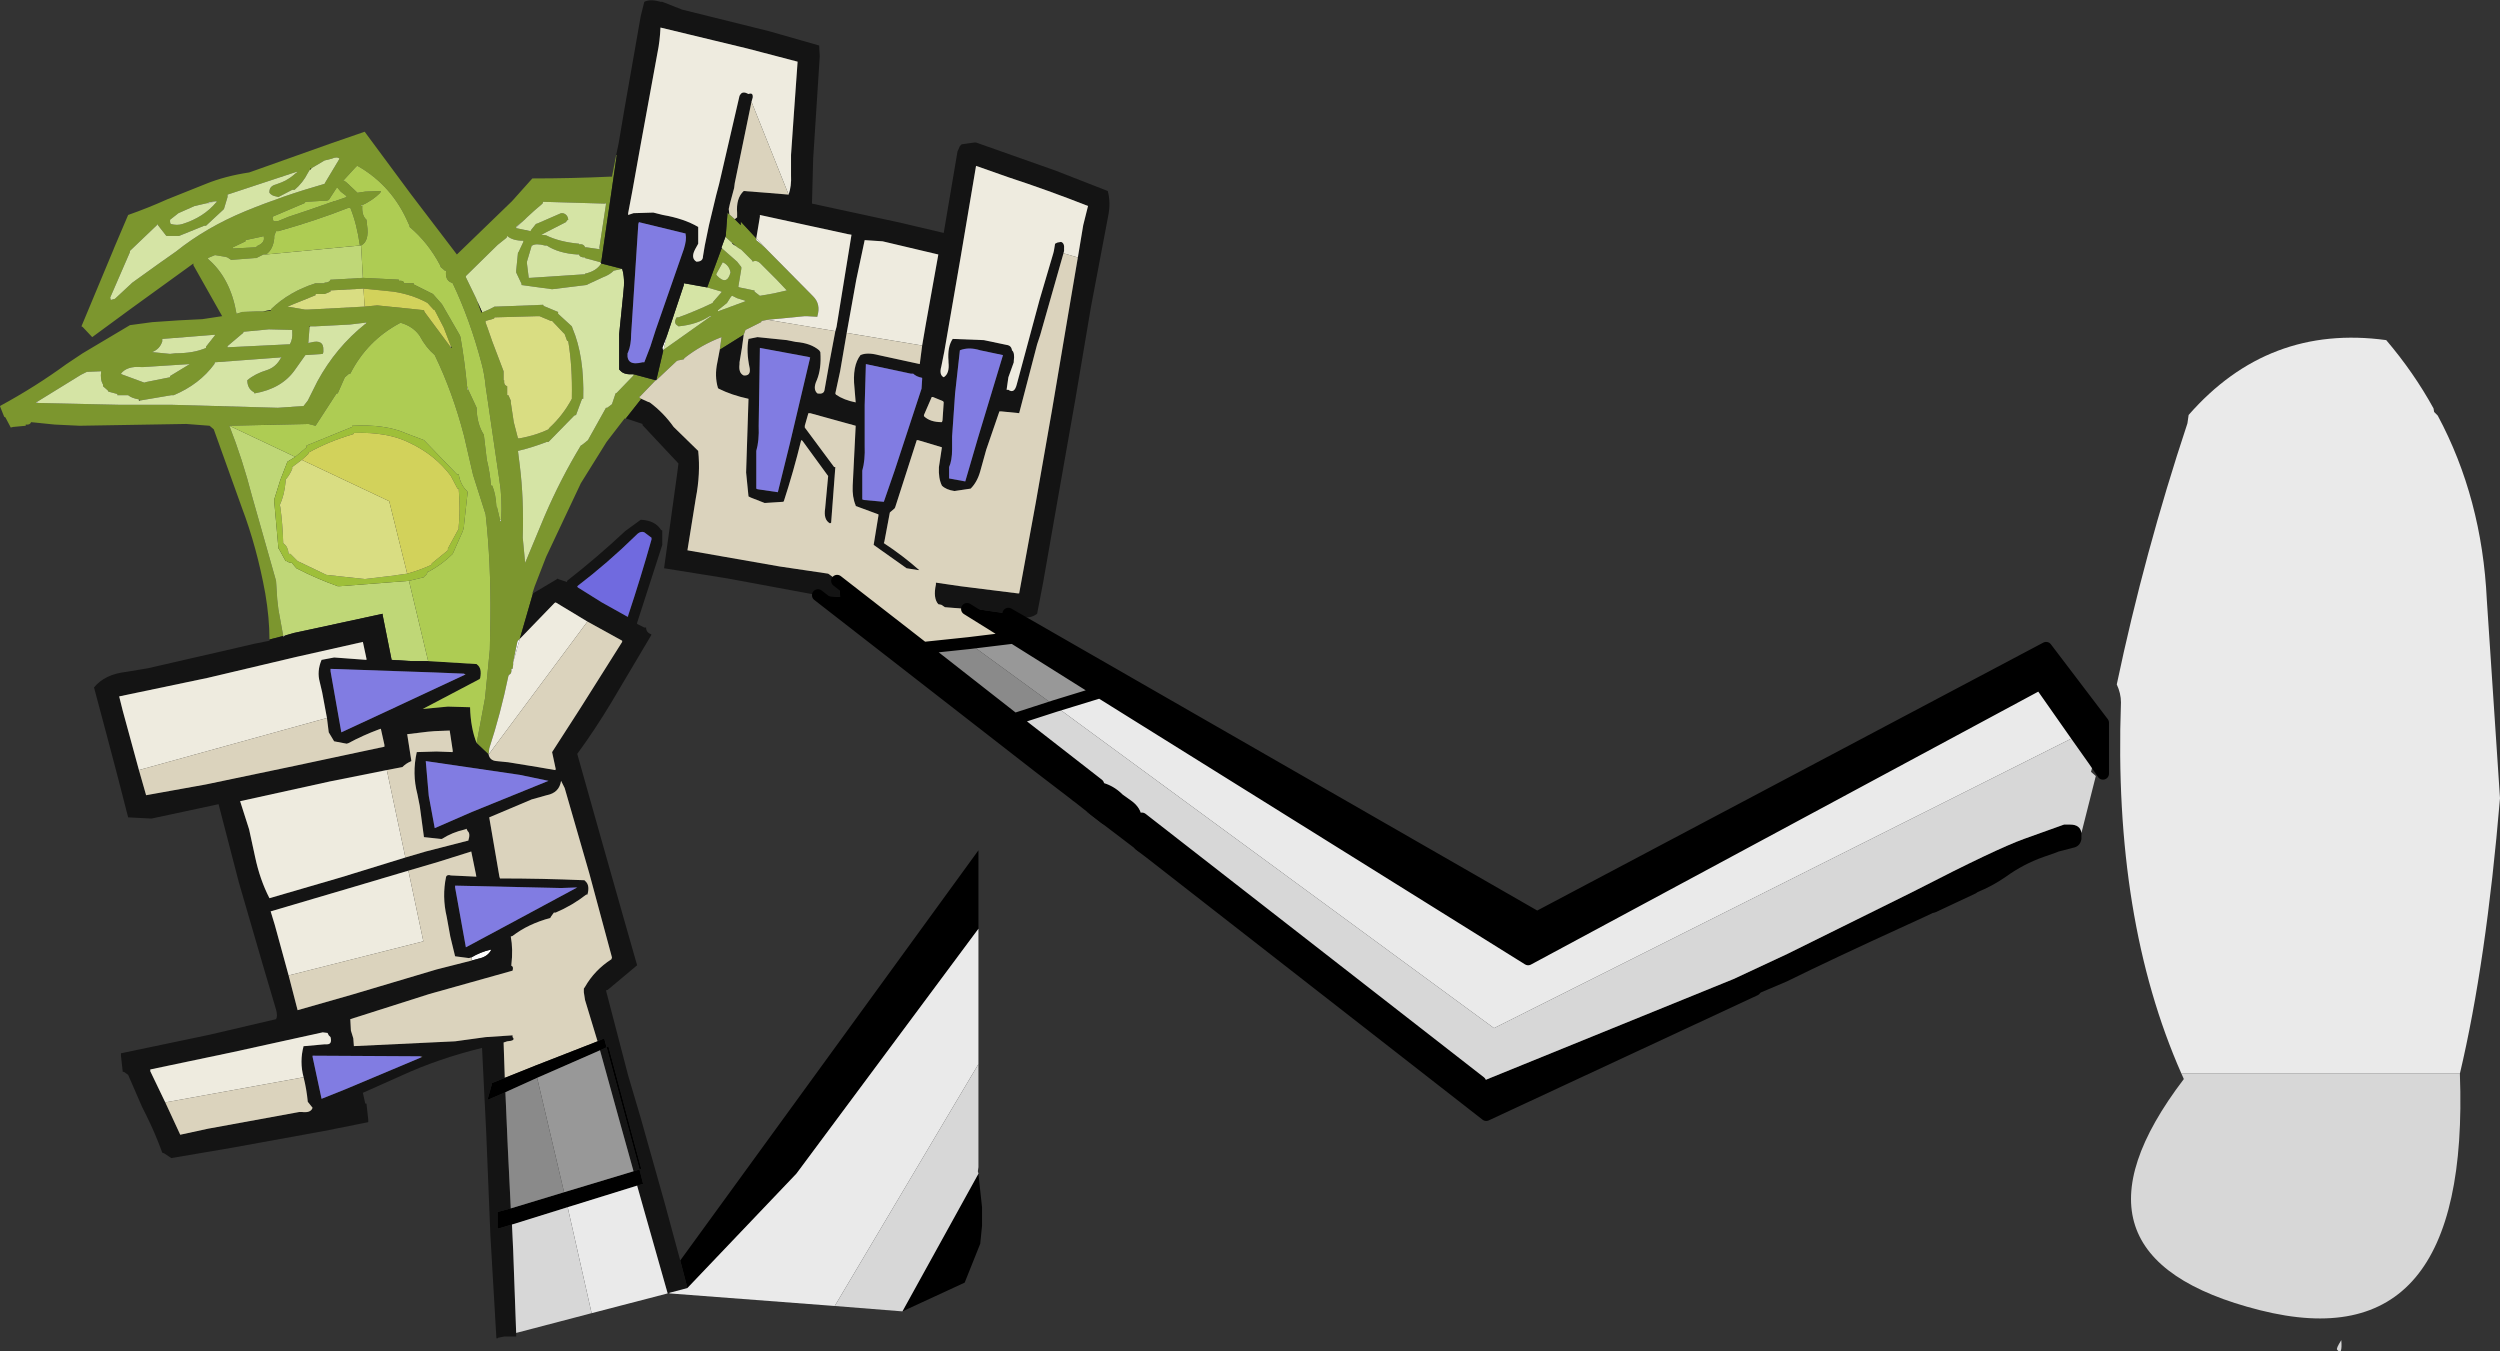
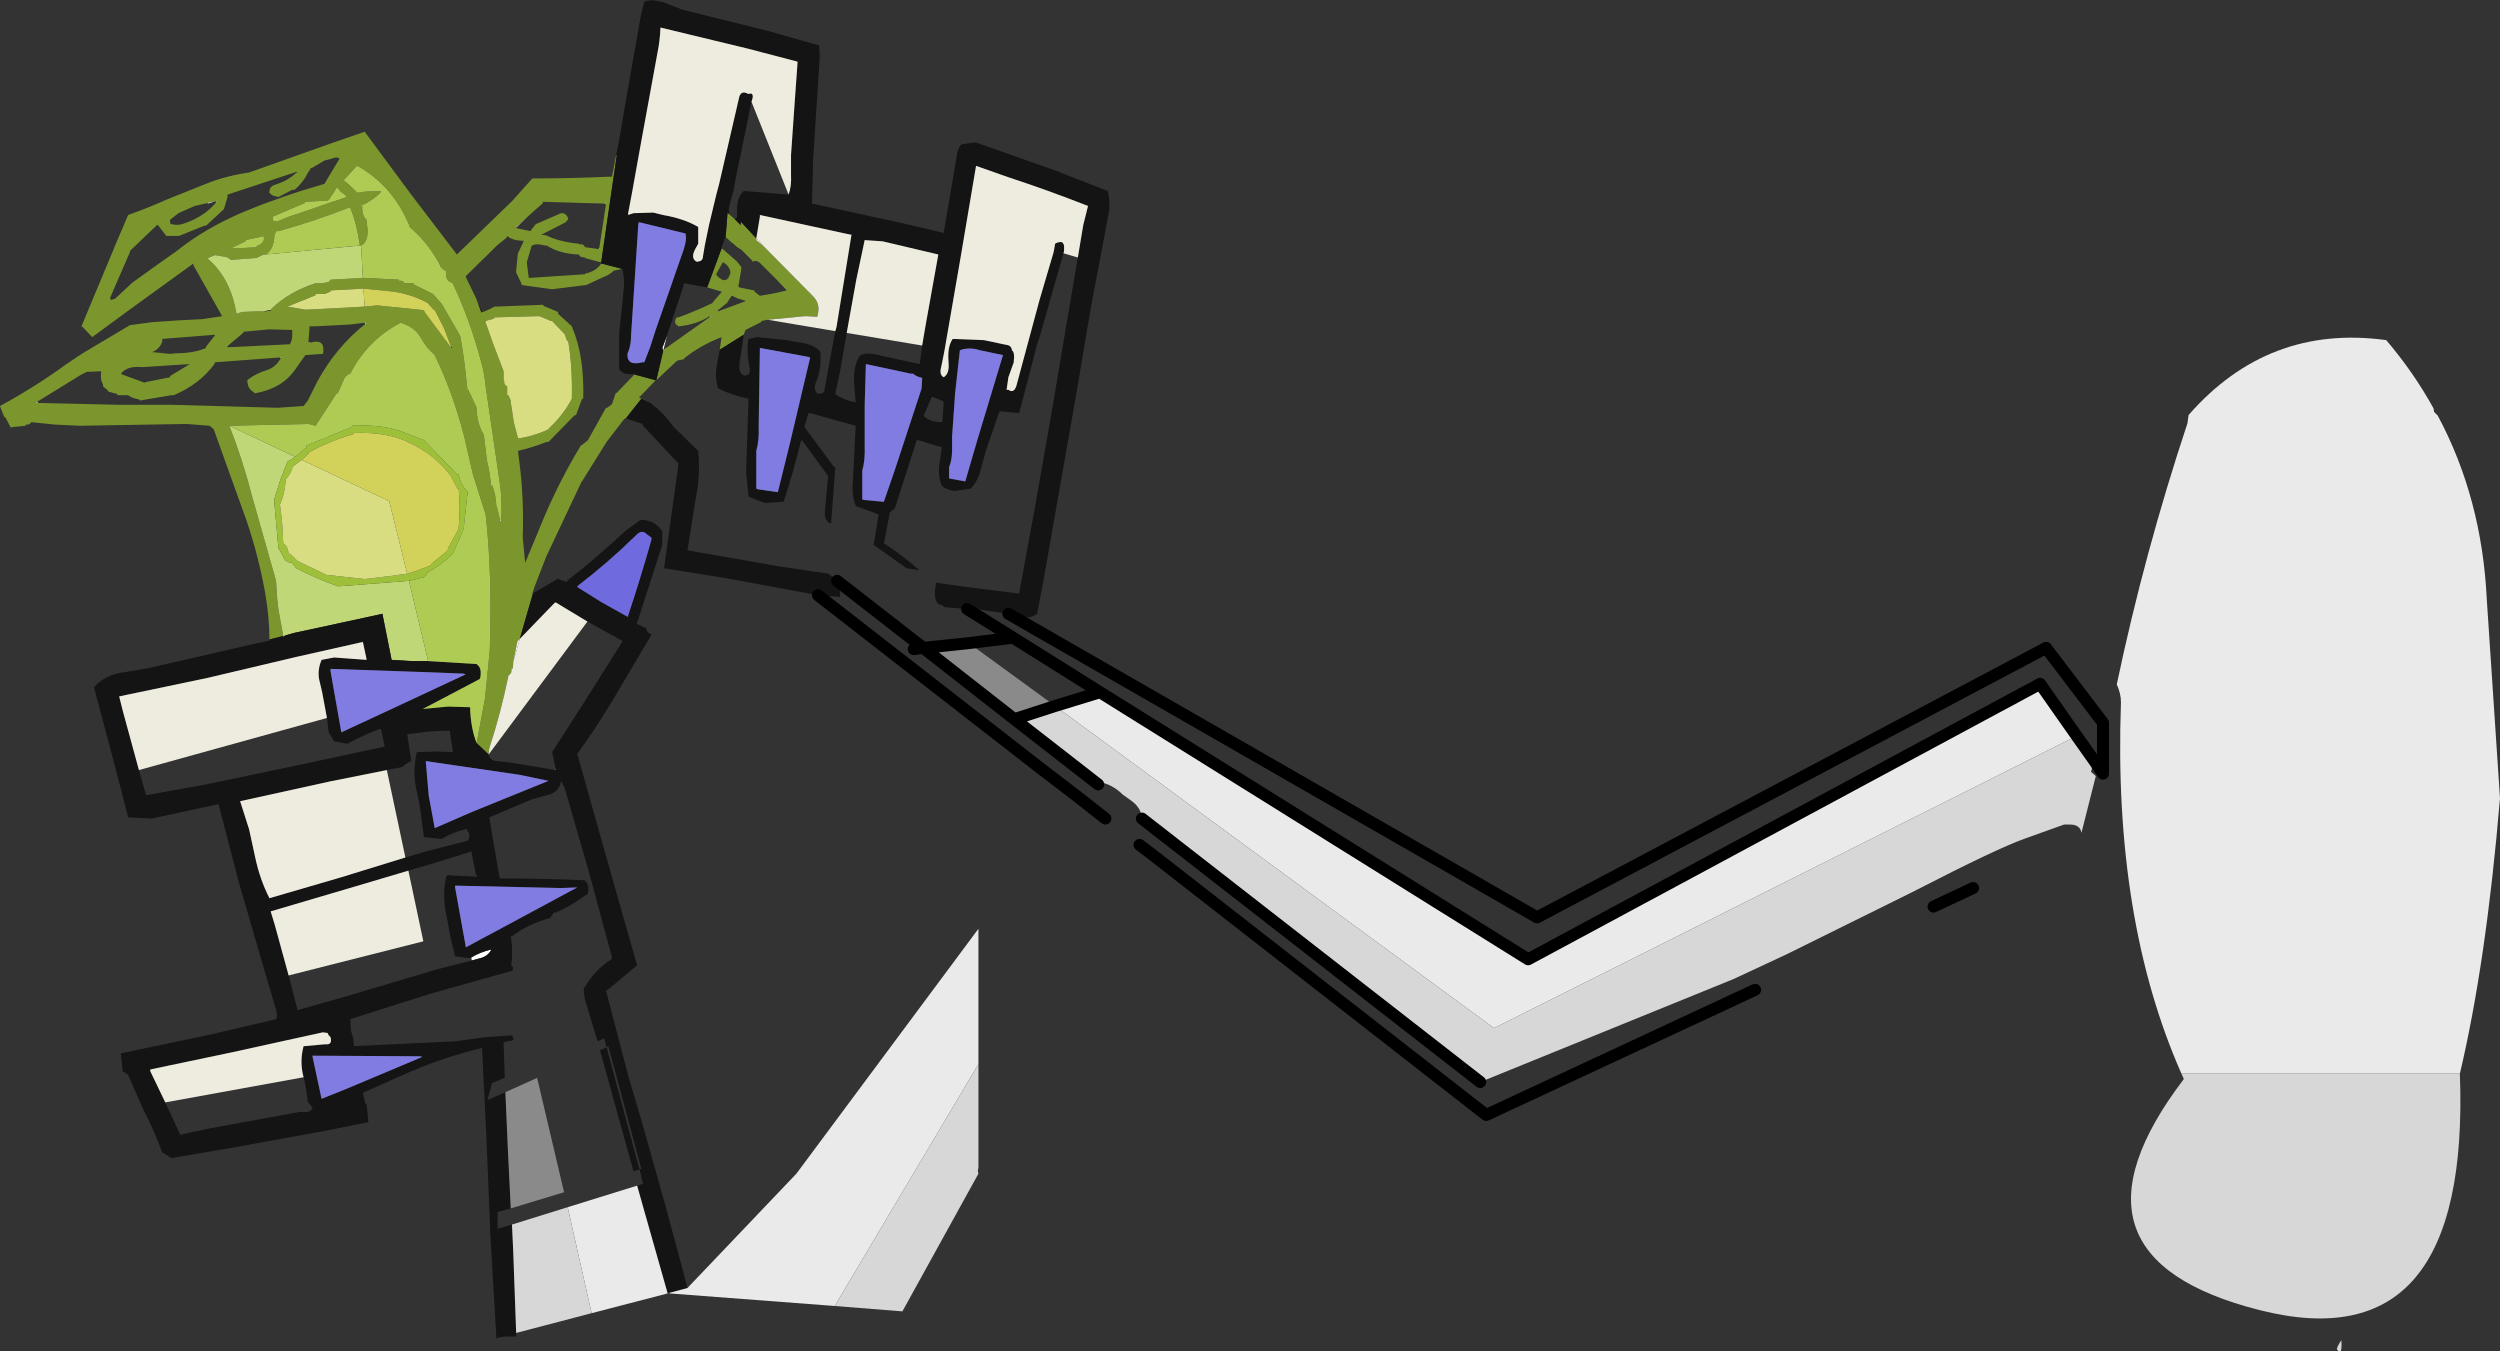
<svg xmlns="http://www.w3.org/2000/svg" height="112.85px" width="208.75px">
  <rect width="100%" height="100%" fill="#333333" stroke="none" />
  <g transform="matrix(1.0, 0.0, 0.0, 1.0, 98.7, 55.85)">
    <path d="M-76.2 -2.45 Q-76.2 -4.25 -76.55 -6.3 -77.25 -10.15 -78.5 -13.45 L-80.85 -20.0 -81.2 -20.3 -83.15 -20.45 -92.05 -20.3 -94.15 -20.4 -96.1 -20.6 Q-96.2 -20.35 -96.55 -20.4 L-96.55 -20.3 -97.6 -20.2 -97.8 -20.15 -98.25 -21.0 -98.35 -21.05 -98.65 -21.8 -98.7 -21.95 Q-95.75 -23.55 -93.15 -25.45 L-91.8 -26.35 -87.85 -28.7 -86.0 -28.95 -83.8 -29.1 -81.8 -29.2 -80.15 -29.45 -82.55 -33.7 -82.55 -33.85 -87.8 -30.05 -91.0 -27.7 -91.8 -28.55 -91.9 -28.6 -89.25 -34.95 -89.15 -35.2 -88.0 -37.9 Q-86.3 -38.5 -84.75 -39.2 L-81.5 -40.5 Q-79.9 -41.15 -77.9 -41.45 L-77.75 -41.5 -71.0 -43.9 -68.25 -44.85 -64.4 -39.65 -60.55 -34.6 -55.95 -39.05 -54.25 -40.95 Q-50.95 -40.95 -47.75 -41.1 L-47.6 -41.1 -47.25 -42.9 -47.2 -42.9 -48.5 -33.95 -48.55 -33.95 -49.85 -34.3 -49.85 -34.35 Q-50.3 -34.35 -50.35 -34.6 L-50.5 -34.6 Q-52.05 -34.7 -53.05 -35.35 L-53.2 -35.35 Q-53.95 -35.55 -54.25 -35.35 L-54.3 -35.35 -54.7 -34.0 -54.7 -33.85 -54.55 -32.65 -54.4 -32.65 -49.85 -32.95 -49.85 -33.0 Q-48.9 -33.2 -48.5 -33.85 L-46.75 -33.4 -47.45 -33.25 Q-47.8 -32.9 -48.35 -32.7 L-49.75 -32.05 -52.6 -31.7 -55.15 -32.05 -55.15 -32.15 -55.6 -33.1 -55.6 -33.25 -55.45 -34.75 -55.4 -34.8 -55.0 -35.65 -55.0 -35.75 Q-55.9 -35.75 -56.35 -36.15 L-56.4 -36.0 -57.15 -35.4 -59.8 -32.8 -59.8 -32.7 -58.95 -30.95 -58.85 -30.7 -58.5 -29.75 -58.45 -29.8 -58.35 -29.8 Q-57.85 -30.0 -57.4 -30.25 L-57.25 -30.25 -53.35 -30.4 -53.3 -30.3 -52.1 -29.8 -52.1 -29.65 -50.95 -28.6 -50.9 -28.45 Q-49.9 -26.1 -50.0 -22.55 L-50.1 -22.55 -50.6 -21.2 -50.75 -21.15 -52.9 -18.95 -53.05 -18.95 Q-54.2 -18.5 -55.45 -18.2 L-55.3 -17.0 Q-54.95 -14.2 -55.05 -10.95 L-54.85 -8.85 -53.25 -12.7 Q-51.9 -15.85 -50.2 -18.65 L-50.1 -18.7 -49.6 -19.1 -49.55 -19.2 -48.1 -21.8 -48.0 -21.8 -47.6 -22.1 -47.55 -22.25 -47.3 -23.0 -47.2 -23.05 -45.8 -24.5 -45.8 -24.6 -43.95 -24.1 -45.25 -22.75 -45.35 -22.7 -45.15 -22.55 -46.45 -20.9 -46.55 -20.9 -48.05 -18.95 -50.2 -15.5 -53.1 -9.35 -54.05 -6.9 -54.25 -6.3 -54.2 -6.3 -55.3 -2.5 -55.45 -2.35 -55.5 -2.25 -55.85 -0.55 -55.85 -0.35 -55.9 0.0 -56.0 0.0 Q-55.95 0.4 -56.2 0.5 L-56.25 0.6 Q-56.9 3.75 -57.85 6.65 L-57.9 7.15 -58.9 6.2 -58.2 2.45 -57.8 -1.6 -57.75 -4.2 Q-57.7 -8.85 -58.15 -12.9 L-59.2 -16.2 -59.95 -19.45 Q-60.9 -23.1 -62.4 -26.2 -63.15 -26.85 -63.65 -27.8 -64.2 -28.6 -65.25 -28.9 L-65.35 -28.85 Q-68.05 -27.4 -69.45 -24.65 L-69.55 -24.65 -69.9 -24.35 -69.95 -24.25 -70.5 -23.0 -70.6 -23.0 -72.35 -20.3 -72.95 -20.45 -79.55 -20.3 Q-78.45 -17.5 -77.65 -14.4 L-75.65 -7.35 -75.55 -5.8 -75.45 -4.95 -75.05 -2.75 -76.2 -2.45 M-81.35 -38.9 L-82.45 -38.65 -83.8 -38.05 -84.5 -37.5 -84.5 -37.3 -84.45 -37.15 Q-83.9 -37.0 -83.45 -37.15 -81.7 -37.7 -80.65 -38.95 L-80.6 -39.0 -80.7 -39.05 -81.2 -38.95 -81.35 -38.9 M-81.3 -34.2 Q-79.45 -32.6 -78.95 -29.65 L-78.5 -29.8 -77.25 -29.85 -76.75 -29.85 -76.1 -29.9 -76.1 -29.95 -76.05 -30.05 Q-74.55 -31.5 -72.35 -32.2 L-72.15 -32.2 -71.6 -32.2 -71.6 -32.25 Q-71.2 -32.25 -71.1 -32.5 L-70.95 -32.5 -68.4 -32.65 -65.4 -32.5 -65.4 -32.4 Q-65.0 -32.45 -64.95 -32.2 L-64.8 -32.2 -64.15 -32.2 -64.15 -32.1 -62.55 -31.3 -61.8 -30.45 -60.3 -27.85 -60.25 -27.7 Q-59.9 -25.7 -59.7 -23.6 L-59.65 -23.3 -59.6 -23.3 -59.55 -23.2 -58.9 -21.8 -58.9 -21.65 Q-58.85 -20.4 -58.3 -19.55 L-58.05 -17.45 Q-57.8 -16.45 -57.7 -15.3 L-57.6 -15.3 Q-57.3 -14.6 -57.25 -13.55 L-57.2 -13.5 -56.95 -12.45 -56.95 -12.3 -56.85 -12.45 Q-56.75 -14.25 -57.0 -15.75 L-58.15 -23.6 Q-58.25 -24.65 -58.5 -25.55 -59.45 -29.15 -60.9 -32.2 L-61.0 -32.25 Q-61.55 -32.45 -61.45 -33.25 L-61.55 -33.25 -61.9 -33.55 -61.95 -33.7 Q-62.95 -35.6 -64.5 -36.9 L-64.5 -37.0 -64.6 -37.2 Q-65.95 -40.35 -68.85 -42.0 L-68.95 -41.95 -70.05 -40.75 -69.95 -40.75 -69.75 -40.6 -68.85 -39.75 -68.2 -39.85 -66.9 -39.9 -66.95 -39.75 Q-67.6 -39.1 -68.5 -38.7 L-68.55 -38.65 -68.45 -38.65 Q-68.5 -37.85 -68.1 -37.5 L-68.05 -37.05 Q-67.85 -35.7 -68.55 -35.35 L-68.65 -35.35 Q-68.9 -37.15 -69.45 -38.5 L-69.6 -38.5 Q-72.4 -37.4 -75.45 -36.55 L-75.65 -36.55 -75.8 -36.15 -75.8 -35.95 Q-75.9 -35.0 -76.5 -34.6 L-76.55 -34.6 -76.6 -34.6 -76.7 -34.6 -77.3 -34.3 -77.45 -34.3 -79.4 -34.15 -79.7 -34.35 -79.85 -34.4 -80.75 -34.55 -81.35 -34.3 -81.3 -34.2 M-72.75 -41.7 L-72.85 -41.65 -73.0 -41.4 Q-73.4 -40.6 -74.1 -40.0 L-74.3 -40.0 -75.45 -39.4 -75.65 -39.45 Q-76.0 -39.5 -76.2 -39.75 -76.25 -40.3 -75.65 -40.45 -74.7 -40.75 -74.05 -41.35 L-73.85 -41.5 -73.95 -41.5 -79.7 -39.6 -79.7 -39.4 -80.0 -38.4 -80.1 -38.3 -81.5 -37.0 -81.65 -37.0 -83.75 -36.15 -83.9 -36.15 -84.8 -36.15 -84.85 -36.2 -85.55 -37.1 -85.55 -37.15 -85.6 -37.05 -87.85 -34.9 -87.85 -34.8 -89.5 -31.0 -89.45 -30.8 -89.1 -30.9 -87.65 -32.25 -85.35 -33.9 -84.0 -34.85 Q-81.5 -36.85 -78.25 -38.2 -75.1 -39.5 -71.6 -40.5 L-71.55 -40.6 -70.35 -42.6 Q-70.55 -42.8 -71.0 -42.6 L-71.6 -42.45 -72.7 -41.8 -72.8 -41.75 -72.75 -41.7 M-87.1 -22.5 Q-87.7 -22.6 -88.0 -22.85 L-88.15 -22.85 -88.9 -22.85 -88.9 -22.95 -89.65 -23.15 -89.7 -23.25 -90.1 -23.6 -90.1 -23.75 Q-90.35 -24.15 -90.25 -24.85 L-91.45 -24.8 -91.95 -24.55 -95.6 -22.3 -95.7 -22.25 -95.5 -22.2 -88.75 -22.05 -84.4 -22.05 -75.5 -21.8 -73.35 -21.95 -73.0 -22.4 -72.2 -24.0 Q-70.65 -26.85 -68.2 -28.8 L-68.1 -28.9 -68.2 -28.9 -68.25 -28.9 -69.5 -28.75 -72.4 -28.6 -72.8 -28.6 -72.85 -28.6 -72.85 -28.55 -72.95 -27.25 -72.95 -27.2 -72.75 -27.25 Q-71.65 -27.55 -71.7 -26.6 L-71.7 -26.45 -71.75 -26.3 -73.2 -26.2 -74.05 -25.0 Q-75.15 -23.4 -77.45 -23.0 L-77.5 -23.1 Q-78.05 -23.4 -78.05 -24.1 -77.4 -24.65 -76.4 -24.95 -75.65 -25.2 -75.25 -25.95 L-75.2 -26.0 -75.35 -26.0 -80.75 -25.6 -80.8 -25.45 Q-82.05 -23.75 -84.2 -22.85 L-84.4 -22.85 -87.05 -22.4 -87.1 -22.5 M-84.05 -26.35 Q-82.5 -26.35 -81.5 -26.8 L-81.5 -26.9 -80.75 -27.85 -80.75 -27.9 -85.15 -27.55 -85.15 -27.35 Q-85.35 -26.7 -86.0 -26.45 L-84.5 -26.3 -84.05 -26.35 M-86.75 -25.2 L-86.9 -25.2 Q-88.1 -25.3 -88.6 -24.65 L-88.55 -24.6 -86.65 -23.9 -86.5 -23.95 -84.5 -24.35 -84.5 -24.45 -82.85 -25.45 -86.75 -25.2 M-37.35 -37.55 L-36.85 -37.05 -36.85 -37.35 -35.55 -35.95 -35.55 -35.8 -35.3 -35.6 -34.85 -35.2 -30.8 -31.1 Q-30.15 -30.45 -30.45 -29.45 L-30.45 -29.4 -31.35 -29.45 -31.5 -29.45 -34.6 -29.15 -35.1 -29.05 -35.15 -28.95 -36.45 -28.3 -36.6 -27.9 -38.6 -26.65 -38.45 -27.7 Q-40.15 -27.05 -41.55 -25.95 L-41.6 -25.85 -42.1 -25.75 -42.2 -25.7 -43.9 -24.1 -43.3 -26.65 -43.0 -26.85 -39.4 -29.4 -39.3 -29.45 -39.45 -29.45 Q-40.5 -28.75 -42.05 -28.6 L-42.1 -28.65 Q-42.5 -28.85 -42.2 -29.35 L-42.05 -29.35 Q-40.55 -29.9 -39.2 -30.55 L-39.15 -30.65 -38.45 -31.45 -38.45 -31.5 -39.65 -31.85 -38.45 -35.1 -38.4 -35.1 -37.15 -34.0 -36.8 -33.55 -36.8 -33.4 -37.05 -31.9 -36.95 -31.85 -35.75 -31.6 -35.7 -31.6 -35.7 -31.5 -35.25 -31.15 -34.1 -31.35 -33.0 -31.6 -33.85 -32.5 -35.1 -33.75 Q-35.5 -34.2 -35.85 -34.0 L-35.9 -34.1 -36.8 -35.0 -37.05 -35.15 -37.25 -35.3 -37.55 -35.55 -38.1 -36.05 -38.1 -36.15 -37.95 -38.1 -37.8 -37.95 -37.35 -37.55 M-48.1 -38.8 L-48.1 -38.85 -48.25 -38.85 -53.35 -39.0 -53.4 -38.85 -54.1 -38.25 -54.7 -37.7 -54.9 -37.5 -55.6 -36.9 -55.6 -36.85 -55.6 -36.8 -54.4 -36.55 -54.35 -36.65 -53.95 -37.15 -53.8 -37.2 -51.85 -38.05 -51.7 -38.05 Q-51.3 -37.95 -51.25 -37.5 L-51.35 -37.45 -51.45 -37.3 -53.5 -36.25 -53.1 -36.2 Q-52.0 -35.65 -50.35 -35.5 L-50.35 -35.45 Q-49.95 -35.5 -49.85 -35.2 L-49.75 -35.2 -48.7 -35.05 -48.65 -35.05 -48.65 -35.2 -48.1 -38.8 M-58.0 -28.5 L-57.6 -27.35 -56.65 -24.85 -56.65 -24.65 -56.65 -24.1 -56.6 -24.1 Q-56.65 -23.7 -56.35 -23.6 L-56.35 -23.45 -56.35 -22.85 -56.25 -22.85 -56.05 -22.4 -56.05 -22.25 -55.8 -20.6 -55.45 -19.25 -55.3 -19.25 Q-53.95 -19.5 -52.9 -20.0 L-52.85 -20.1 Q-51.7 -21.15 -50.95 -22.55 L-50.95 -22.7 Q-50.9 -25.25 -51.25 -27.35 L-51.35 -27.4 -51.55 -27.95 -51.65 -28.05 -52.6 -29.05 -52.7 -29.05 -53.65 -29.45 -53.8 -29.45 -57.4 -29.35 -57.45 -29.25 -58.15 -29.05 -58.2 -29.0 -58.15 -28.9 -58.0 -28.5 M-70.5 -40.15 L-70.6 -40.15 -71.25 -39.15 -71.4 -39.1 -73.2 -39.0 -73.25 -38.9 -75.95 -37.75 -75.9 -37.5 Q-75.9 -37.3 -75.45 -37.4 L-74.6 -37.75 -72.95 -38.3 -70.95 -39.0 -70.9 -39.0 -70.85 -39.05 -70.8 -39.05 -70.75 -39.05 -69.75 -39.4 -69.8 -39.5 -70.25 -39.85 -70.5 -40.15 M-68.35 -31.75 L-71.1 -31.6 -71.1 -31.5 -71.6 -31.3 -71.7 -31.3 -72.35 -31.3 -72.35 -31.2 -74.7 -30.25 -73.25 -30.0 -72.95 -30.0 -68.25 -30.25 -67.2 -30.35 -63.3 -29.95 -63.25 -29.8 -61.1 -26.9 -61.05 -26.8 -61.0 -26.8 -61.05 -26.95 -61.65 -28.5 -62.4 -29.95 -62.5 -30.0 -63.0 -30.55 Q-64.25 -31.25 -65.85 -31.5 L-68.35 -31.75 M-76.7 -36.15 L-76.8 -36.1 -78.2 -35.8 -78.2 -35.7 -79.25 -35.2 -79.25 -35.1 -77.3 -35.2 -77.25 -35.3 Q-76.5 -35.6 -76.7 -36.15 M-76.25 -28.35 L-78.35 -28.15 -78.4 -28.05 -79.7 -26.95 -79.7 -26.85 -74.6 -27.1 -74.5 -27.1 Q-74.25 -27.5 -74.3 -28.15 L-74.3 -28.3 -76.25 -28.35 M-37.55 -31.15 L-37.65 -31.1 -38.0 -30.55 -38.75 -29.95 -38.75 -29.85 -36.45 -30.7 -36.5 -30.75 -37.15 -30.95 -37.55 -31.15 M-38.35 -33.95 L-38.9 -32.95 -38.85 -32.85 Q-38.0 -31.95 -37.7 -33.1 -37.8 -33.65 -38.25 -33.9 L-38.35 -33.95" fill="#7c962e" fill-rule="evenodd" stroke="none" />
-     <path d="M-80.65 -38.95 Q-81.7 -37.7 -83.45 -37.15 -83.9 -37.0 -84.45 -37.15 L-84.5 -37.3 -84.5 -37.5 -83.8 -38.05 -82.45 -38.65 -81.35 -38.9 -81.35 -38.85 -80.7 -39.05 -80.65 -38.95 M-85.55 -37.1 L-84.85 -36.2 -84.8 -36.15 -83.9 -36.15 -83.75 -36.15 -81.65 -37.0 -81.5 -37.0 -80.1 -38.3 -80.0 -38.4 -79.7 -39.4 -79.7 -39.6 -73.95 -41.5 -73.85 -41.5 -74.05 -41.35 Q-74.7 -40.75 -75.65 -40.45 -76.25 -40.3 -76.2 -39.75 -76.0 -39.5 -75.65 -39.45 L-75.45 -39.4 -74.3 -40.0 -74.1 -40.0 Q-73.4 -40.6 -73.0 -41.4 L-72.85 -41.65 -72.75 -41.7 -72.7 -41.8 -71.6 -42.45 -71.0 -42.6 Q-70.55 -42.8 -70.35 -42.6 L-71.55 -40.6 -71.6 -40.5 Q-75.1 -39.5 -78.25 -38.2 -81.5 -36.85 -84.0 -34.85 L-85.35 -33.9 -87.65 -32.25 -89.1 -30.9 -89.45 -30.8 -89.5 -31.0 -87.85 -34.8 -87.85 -34.9 -85.6 -37.05 -85.55 -37.1 M-86.75 -25.2 L-82.85 -25.45 -84.5 -24.45 -84.5 -24.35 -86.5 -23.95 -86.65 -23.9 -88.55 -24.6 -88.6 -24.65 Q-88.1 -25.3 -86.9 -25.2 L-86.75 -25.2 M-84.05 -26.35 L-84.5 -26.3 -86.0 -26.45 Q-85.35 -26.7 -85.15 -27.35 L-85.15 -27.55 -80.75 -27.9 -80.75 -27.85 -81.5 -26.9 -81.5 -26.8 Q-82.5 -26.35 -84.05 -26.35 M-95.6 -22.3 L-91.95 -24.55 -91.45 -24.8 -90.25 -24.85 Q-90.35 -24.15 -90.1 -23.75 L-90.1 -23.6 -89.7 -23.25 -89.65 -23.15 -88.9 -22.95 -88.9 -22.85 -88.15 -22.85 -88.0 -22.85 Q-87.7 -22.6 -87.1 -22.5 L-87.1 -22.4 -87.05 -22.4 -84.4 -22.85 -84.2 -22.85 Q-82.05 -23.75 -80.8 -25.45 L-80.75 -25.6 -75.35 -26.0 -75.25 -25.95 Q-75.65 -25.2 -76.4 -24.95 -77.4 -24.65 -78.05 -24.1 -78.05 -23.4 -77.5 -23.1 L-77.45 -23.0 Q-75.15 -23.4 -74.05 -25.0 L-73.2 -26.2 -71.75 -26.3 -71.7 -26.45 -71.7 -26.6 Q-71.65 -27.55 -72.75 -27.25 L-72.95 -27.25 -72.85 -28.55 -72.8 -28.6 -72.4 -28.6 -69.5 -28.75 -68.25 -28.9 -68.2 -28.8 Q-70.65 -26.85 -72.2 -24.0 L-73.0 -22.4 -73.35 -21.95 -75.5 -21.8 -84.4 -22.05 -88.75 -22.05 -95.5 -22.2 -95.6 -22.3 M-48.55 -33.95 L-48.5 -33.85 Q-48.9 -33.2 -49.85 -33.0 L-49.85 -32.95 -54.4 -32.65 -54.55 -32.65 -54.7 -33.85 -54.7 -34.0 -54.3 -35.35 -54.25 -35.35 Q-53.95 -35.55 -53.2 -35.35 L-53.05 -35.35 Q-52.05 -34.7 -50.5 -34.6 L-50.35 -34.6 Q-50.3 -34.35 -49.85 -34.35 L-49.85 -34.3 -48.55 -33.95 M-46.75 -33.4 Q-46.5 -32.6 -46.65 -31.4 L-47.0 -27.95 -47.0 -25.0 -46.85 -24.85 Q-46.55 -24.55 -45.8 -24.6 L-45.8 -24.5 -47.2 -23.05 -47.3 -23.0 -47.55 -22.25 -47.6 -22.1 -48.0 -21.8 -48.1 -21.8 -49.55 -19.2 -49.6 -19.1 -50.1 -18.7 -50.2 -18.65 Q-51.9 -15.85 -53.25 -12.7 L-54.85 -8.85 -55.05 -10.95 Q-54.95 -14.2 -55.3 -17.0 L-55.45 -18.2 Q-54.2 -18.5 -53.05 -18.95 L-52.9 -18.95 -50.75 -21.15 -50.6 -21.2 -50.1 -22.55 -50.0 -22.55 Q-49.9 -26.1 -50.9 -28.45 L-50.95 -28.6 -52.1 -29.65 -52.1 -29.8 -53.3 -30.3 -53.35 -30.4 -57.25 -30.25 -57.4 -30.25 Q-57.85 -30.0 -58.35 -29.8 L-58.45 -29.8 -58.85 -30.7 -58.95 -30.95 -59.8 -32.7 -59.8 -32.8 -57.15 -35.4 -56.4 -36.0 -56.35 -36.15 Q-55.9 -35.75 -55.0 -35.75 L-55.0 -35.65 -55.4 -34.8 -55.45 -34.75 -55.6 -33.25 -55.6 -33.1 -55.15 -32.15 -55.15 -32.05 -52.6 -31.7 -49.75 -32.05 -48.35 -32.7 Q-47.8 -32.9 -47.45 -33.25 L-46.75 -33.4 M-43.0 -27.85 L-41.6 -32.05 -41.6 -32.2 -39.65 -31.85 -38.45 -31.5 -38.45 -31.45 -39.15 -30.65 -39.2 -30.55 Q-40.55 -29.9 -42.05 -29.35 L-42.2 -29.35 Q-42.5 -28.85 -42.1 -28.65 L-42.05 -28.6 Q-40.5 -28.75 -39.45 -29.45 L-39.4 -29.4 -43.0 -26.85 -43.3 -26.65 -43.0 -27.85 M-38.4 -35.1 L-38.45 -35.15 -38.45 -35.2 -38.1 -36.15 -38.1 -36.05 -37.55 -35.55 -37.55 -35.5 -37.25 -35.3 -37.05 -35.15 -36.8 -35.0 -35.9 -34.1 -35.85 -34.0 Q-35.5 -34.2 -35.1 -33.75 L-33.85 -32.5 -33.0 -31.6 -34.1 -31.35 -35.25 -31.15 -35.7 -31.5 -35.7 -31.6 -35.75 -31.6 -36.95 -31.85 -37.05 -31.9 -36.8 -33.4 -36.8 -33.55 -37.15 -34.0 -38.4 -35.1 M-48.25 -38.85 L-48.1 -38.8 -48.65 -35.2 -48.7 -35.05 -49.75 -35.2 -49.85 -35.2 Q-49.95 -35.5 -50.35 -35.45 L-50.35 -35.5 Q-52.0 -35.65 -53.1 -36.2 L-53.5 -36.25 -51.45 -37.3 -51.35 -37.45 -51.25 -37.5 Q-51.3 -37.95 -51.7 -38.05 L-51.85 -38.05 -53.8 -37.2 -53.95 -37.15 -54.35 -36.65 -54.4 -36.55 -55.6 -36.8 -55.6 -36.85 -54.9 -37.5 -54.7 -37.7 -54.1 -38.25 -53.4 -38.85 -53.35 -39.0 -48.25 -38.85 M-76.25 -28.35 L-74.3 -28.3 -74.3 -28.15 Q-74.25 -27.5 -74.5 -27.1 L-74.6 -27.1 -79.7 -26.85 -79.7 -26.95 -78.4 -28.05 -78.35 -28.15 -76.25 -28.35 M-38.35 -33.95 L-38.25 -33.9 Q-37.8 -33.65 -37.7 -33.1 -38.0 -31.95 -38.85 -32.85 L-38.9 -32.95 -38.35 -33.95 M-37.55 -31.15 L-37.15 -30.95 -36.5 -30.75 -36.45 -30.7 -38.75 -29.85 -38.75 -29.95 -38.0 -30.55 -37.65 -31.1 -37.55 -31.15" fill="#d5e4a5" fill-rule="evenodd" stroke="none" />
    <path d="M-55.85 -0.55 L-55.5 -2.25 -55.45 -2.35 -55.3 -2.5 -55.85 -0.55 M-81.35 -38.9 L-81.2 -38.95 -80.7 -39.05 -80.6 -39.0 -80.65 -38.95 -80.7 -39.05 -81.35 -38.85 -81.35 -38.9 M-85.6 -37.05 L-85.55 -37.15 -85.55 -37.1 -85.6 -37.05 M-35.25 -37.75 L-35.25 -37.9 -35.25 -37.75 M-43.3 -26.65 L-43.35 -26.55 -43.35 -26.65 -43.4 -26.8 -43.0 -27.85 -43.3 -26.65 M-46.25 -37.9 L-46.25 -38.05 -46.25 -37.9 M-48.1 -38.8 L-48.25 -38.85 -48.1 -38.85 -48.1 -38.8 M-54.9 -37.5 L-55.6 -36.85 -55.6 -36.9 -54.9 -37.5 M-48.7 -35.05 L-48.65 -35.2 -48.65 -35.05 -48.7 -35.05 M-39.45 -29.45 L-39.3 -29.45 -39.4 -29.4 -39.45 -29.45 M-61.05 -26.8 L-61.1 -26.9 -61.05 -26.95 -61.05 -26.8 M-46.25 -4.45 L-46.25 -4.35 -46.3 -4.35 -46.25 -4.45 M-52.3 8.35 L-52.3 8.45 -52.35 8.45 -52.3 8.35 M-34.85 -35.2 L-35.3 -35.6 -35.55 -35.8 -35.55 -35.95 -34.85 -35.2 M-59.95 0.4 L-59.8 0.5 -59.9 0.5 -59.95 0.4 M-58.95 17.2 L-58.9 17.35 -58.95 17.35 -58.95 17.2 M-59.35 24.1 Q-58.6 23.65 -57.75 23.45 L-57.7 23.45 -57.7 23.5 Q-58.0 24.05 -58.75 24.2 L-59.3 24.35 -59.35 24.1 M-63.6 32.35 L-63.4 32.4 -63.55 32.45 -63.6 32.35" fill="#fefefe" fill-rule="evenodd" stroke="none" />
    <path d="M-81.35 -34.3 L-81.3 -34.2 -81.35 -34.3 M-59.7 -23.6 L-59.6 -23.3 -59.65 -23.3 -59.7 -23.6 M-56.95 -12.45 L-56.85 -12.45 -56.95 -12.3 -56.95 -12.45 M-68.5 -38.7 L-68.45 -38.65 -68.55 -38.65 -68.5 -38.7" fill="#fafafa" fill-rule="evenodd" stroke="none" />
    <path d="M-75.05 -2.75 L-75.45 -4.95 -75.55 -5.8 -75.65 -7.35 -77.65 -14.4 Q-78.45 -17.5 -79.55 -20.3 L-74.05 -17.7 -74.7 -17.3 -75.3 -15.75 -75.8 -14.15 -75.8 -13.95 -75.45 -10.05 -75.4 -10.0 -74.85 -9.0 -74.75 -9.0 Q-74.6 -8.85 -74.3 -8.85 L-74.25 -8.75 -73.95 -8.4 -73.85 -8.35 Q-72.3 -7.55 -70.5 -6.9 L-70.35 -6.9 -64.55 -7.35 -62.95 -0.65 -64.15 -0.65 -64.35 -0.65 -66.0 -0.75 -66.75 -4.5 -66.75 -4.6 -72.75 -3.3 -74.15 -3.0 -74.85 -2.8 -75.05 -2.75 M-76.75 -29.85 L-77.25 -29.85 -78.5 -29.8 -78.95 -29.65 Q-79.45 -32.6 -81.3 -34.2 L-81.35 -34.3 -80.75 -34.55 -79.85 -34.4 -79.7 -34.35 -79.4 -34.15 -77.45 -34.3 -77.3 -34.3 -76.7 -34.6 -76.6 -34.6 -76.55 -34.6 -76.5 -34.6 -68.65 -35.35 -68.55 -35.35 -68.4 -32.65 -70.95 -32.5 -71.1 -32.5 Q-71.2 -32.25 -71.6 -32.25 L-71.6 -32.2 -72.15 -32.2 -72.35 -32.2 Q-74.55 -31.5 -76.05 -30.05 L-76.1 -29.95 -76.75 -29.85" fill="#bfd777" fill-rule="evenodd" stroke="none" />
    <path d="M-47.25 -42.9 L-47.05 -43.85 -46.55 -46.8 -45.2 -54.5 -44.9 -55.7 Q-44.4 -55.95 -43.55 -55.7 L-43.4 -55.7 -41.75 -55.05 -34.5 -53.25 -30.3 -52.05 -30.25 -51.15 -30.8 -42.6 -30.9 -38.85 -23.5 -37.25 -19.9 -36.4 -18.75 -43.2 -18.55 -43.65 -18.4 -43.8 -17.35 -43.95 -17.2 -43.95 -10.55 -41.6 -6.2 -39.9 Q-5.95 -38.95 -6.15 -37.9 L-7.6 -30.25 -8.9 -22.55 -10.25 -14.9 -11.6 -7.2 -12.1 -4.6 Q-12.7 -4.15 -13.45 -4.35 L-14.2 -4.55 -14.5 -4.6 -17.9 -5.1 -17.95 -5.1 -17.95 -5.0 -19.8 -5.15 -20.1 -5.35 -20.35 -5.4 Q-20.8 -5.9 -20.55 -7.05 L-20.55 -7.2 -18.5 -6.9 -13.7 -6.3 -13.6 -6.3 -12.2 -13.95 -10.85 -21.65 -9.55 -29.35 -8.7 -34.35 -8.25 -37.05 -7.85 -38.65 Q-11.15 -39.95 -14.5 -41.05 L-17.2 -42.0 -18.5 -34.3 -19.85 -26.5 -20.1 -25.25 Q-20.3 -24.55 -19.9 -24.35 -19.4 -24.65 -19.5 -25.6 L-19.5 -25.7 Q-19.6 -26.9 -19.15 -27.55 L-16.55 -27.45 -14.65 -27.05 Q-14.25 -27.0 -14.2 -26.6 -13.95 -26.4 -14.05 -25.7 L-14.05 -25.6 -14.5 -24.35 -14.65 -23.3 -14.5 -23.3 Q-14.0 -22.95 -13.8 -23.75 L-11.9 -30.8 -10.75 -34.7 -10.7 -34.9 -10.6 -35.5 -10.4 -35.6 -10.1 -35.65 Q-9.8 -35.55 -9.85 -35.05 L-9.85 -34.9 -9.9 -34.7 -11.85 -27.85 -12.1 -27.1 -13.6 -21.35 -15.1 -21.5 -15.25 -21.5 -16.35 -18.3 -16.85 -16.5 Q-17.1 -15.6 -17.65 -15.05 L-19.0 -14.85 Q-19.7 -14.95 -20.05 -15.3 -20.35 -15.9 -20.3 -16.85 L-20.05 -18.5 -22.05 -19.1 -22.15 -19.1 -23.95 -13.5 -24.0 -13.4 -24.35 -13.1 -24.4 -13.05 -24.85 -10.65 -24.9 -10.5 Q-23.3 -9.45 -21.95 -8.25 L-22.05 -8.25 -23.0 -8.4 -25.75 -10.35 -25.35 -12.8 -25.35 -12.9 -27.25 -13.6 -27.25 -13.65 Q-27.55 -14.35 -27.5 -15.3 L-27.25 -20.3 -31.05 -21.35 -31.2 -21.35 -31.5 -20.3 -31.5 -20.15 -29.05 -16.85 -28.95 -16.85 -29.3 -12.2 -29.4 -12.15 Q-29.95 -12.45 -29.8 -13.4 L-29.55 -16.1 -31.7 -19.05 -31.8 -19.1 Q-32.45 -16.45 -33.25 -14.0 L-33.3 -13.95 -34.85 -13.85 -36.0 -14.3 -36.2 -14.4 -36.4 -16.4 -36.2 -22.55 Q-37.6 -22.85 -38.7 -23.4 L-38.75 -23.45 Q-39.05 -24.45 -38.8 -25.6 L-38.6 -26.65 -36.6 -27.9 -36.75 -26.8 -36.95 -25.6 -36.95 -25.45 Q-37.05 -24.7 -36.6 -24.5 -36.0 -24.45 -36.1 -25.1 -36.4 -26.5 -36.2 -27.55 L-35.45 -27.7 -33.0 -27.45 -32.25 -27.3 Q-31.0 -27.2 -30.3 -26.6 L-30.2 -26.45 Q-30.1 -25.05 -30.5 -24.1 -30.85 -23.35 -30.45 -23.0 -29.9 -22.9 -29.85 -23.3 L-29.45 -25.55 -28.95 -28.2 -28.85 -28.55 -27.6 -36.25 -27.9 -36.3 -35.25 -37.9 -35.25 -37.75 -35.55 -35.95 -36.85 -37.35 -36.85 -37.05 -37.35 -37.55 -37.15 -37.7 -37.15 -38.05 Q-37.25 -39.3 -36.6 -39.9 L-34.65 -39.75 -32.85 -39.6 Q-32.6 -40.3 -32.65 -41.25 L-32.65 -42.9 -32.4 -46.5 -32.1 -50.7 -36.3 -51.8 -43.55 -53.55 Q-43.6 -52.4 -43.8 -51.45 L-45.2 -43.8 -45.9 -39.9 -46.25 -38.05 -46.25 -37.9 -45.8 -38.05 -44.15 -38.1 -43.35 -37.9 Q-41.6 -37.6 -40.4 -36.9 L-40.4 -36.7 -40.4 -35.5 -40.65 -35.05 Q-41.05 -34.3 -40.55 -34.0 -40.0 -34.0 -40.0 -34.45 L-39.85 -35.35 -39.5 -37.05 -38.9 -39.55 -38.65 -40.5 -36.95 -47.85 -36.85 -48.0 Q-36.65 -48.25 -36.2 -48.0 -35.8 -48.15 -35.85 -47.7 L-35.95 -47.35 -37.35 -40.55 -37.4 -40.15 -37.75 -38.85 -37.85 -38.4 -37.8 -37.95 -37.95 -38.1 -38.1 -36.15 -38.45 -35.2 -38.45 -35.15 -38.4 -35.1 -38.45 -35.1 -39.65 -31.85 -41.6 -32.2 -41.6 -32.05 -43.0 -27.85 -43.4 -26.8 -43.35 -26.65 -43.35 -26.55 -43.3 -26.65 -43.9 -24.1 -43.95 -24.1 -45.8 -24.6 -45.8 -24.5 -45.8 -24.6 Q-46.55 -24.55 -46.85 -24.85 L-47.0 -25.0 -47.0 -27.95 -46.65 -31.4 Q-46.5 -32.6 -46.75 -33.4 L-48.5 -33.85 -48.55 -33.95 -48.5 -33.95 -47.2 -42.9 -47.25 -42.9 M-30.4 -6.15 L-37.95 -7.55 -43.25 -8.4 -42.15 -16.35 -42.05 -17.15 -45.05 -20.35 -45.05 -20.45 -46.4 -20.9 -46.45 -20.9 -45.15 -22.55 -44.6 -22.3 -44.45 -22.25 Q-43.3 -21.4 -42.45 -20.2 L-40.4 -18.2 Q-40.2 -16.3 -40.6 -14.25 L-41.3 -9.9 -33.6 -8.55 -29.55 -7.95 -28.85 -7.45 -28.8 -7.35 Q-28.55 -6.85 -28.55 -6.0 L-30.4 -6.15 M-54.2 -6.3 L-52.1 -7.55 -52.1 -7.5 -51.35 -7.25 -51.35 -7.35 Q-48.85 -9.3 -46.5 -11.5 L-45.2 -12.45 Q-44.0 -12.4 -43.5 -11.6 L-43.4 -11.55 -43.4 -10.5 -43.4 -10.35 -45.5 -3.85 -45.5 -3.75 -44.9 -3.45 -44.75 -3.45 Q-44.75 -3.05 -44.35 -2.9 L-44.3 -2.85 -47.65 2.8 Q-49.0 5.05 -50.5 7.1 L-48.5 14.2 -46.5 21.25 -45.5 24.75 -47.95 26.8 -48.1 26.85 -46.25 33.95 -45.2 37.5 -43.2 44.6 -41.9 49.4 -41.3 51.7 -42.8 52.1 -42.95 52.15 -44.95 45.1 -45.5 43.15 -45.0 43.0 -45.3 41.8 -45.15 41.75 -47.9 31.5 -48.05 31.6 -48.25 30.85 -48.8 31.1 -48.85 30.95 -49.85 27.65 -49.95 27.0 -49.95 26.7 -49.85 26.55 Q-49.05 25.15 -47.65 24.25 L-47.6 24.1 -49.5 17.05 -51.55 9.95 -51.85 9.35 Q-52.0 10.35 -53.05 10.55 L-54.3 10.9 -57.85 12.4 -57.0 17.35 -56.95 17.5 Q-53.4 17.5 -49.9 17.65 L-49.75 17.8 Q-49.45 18.15 -49.65 18.85 L-49.75 18.85 Q-50.9 19.75 -52.3 20.35 L-52.45 20.35 -52.7 20.7 -52.75 20.8 Q-54.6 21.3 -55.9 22.3 L-56.05 22.35 Q-55.85 23.4 -56.0 24.7 L-56.0 24.8 Q-55.8 24.85 -55.9 25.2 L-62.85 27.15 -69.45 29.25 -69.4 30.2 -69.2 30.85 -69.15 31.5 -60.7 31.1 -58.15 30.75 -55.9 30.6 -55.9 30.75 Q-55.6 31.05 -56.35 31.1 L-56.65 31.2 -56.55 34.15 -57.65 34.6 -57.65 34.75 -58.0 36.0 -56.5 35.35 -56.3 39.95 -56.05 45.05 -57.15 45.35 -57.15 46.75 -55.95 46.4 -55.85 48.55 -55.6 55.45 -55.6 55.75 -56.6 55.75 -57.1 55.85 -57.15 55.9 -57.25 55.9 -57.75 47.35 -58.1 38.75 -58.45 31.65 Q-62.1 32.55 -65.15 33.95 L-68.4 35.4 -68.2 36.3 -68.1 36.3 -67.95 37.65 -67.95 37.85 -71.7 38.6 -79.4 40.0 -84.4 40.85 -85.0 40.45 -85.15 40.4 Q-85.75 38.75 -86.5 37.25 L-86.85 36.55 -88.0 33.9 -88.35 33.65 -88.45 33.65 -88.6 32.3 -88.6 32.1 -81.2 30.55 -75.65 29.25 Q-75.5 29.0 -75.65 28.45 L-76.7 24.9 -78.75 17.85 -80.45 11.3 -86.05 12.5 -88.0 12.4 -88.9 8.9 -89.85 5.3 -90.85 1.55 Q-89.95 0.45 -88.15 0.25 L-86.35 -0.05 -78.95 -1.75 -77.45 -2.1 -76.2 -2.35 -76.2 -2.45 -75.05 -2.75 -75.05 -2.7 -74.85 -2.8 -74.15 -3.0 -72.75 -3.3 -66.75 -4.6 -66.75 -4.5 -66.0 -0.75 -64.35 -0.65 -64.15 -0.65 -62.95 -0.65 -58.9 -0.4 -58.85 -0.35 Q-58.45 -0.05 -58.6 0.75 L-58.65 0.85 -63.4 3.35 -61.3 3.15 -59.55 3.2 -59.45 3.2 Q-59.4 4.95 -58.9 6.2 L-57.9 7.15 Q-57.8 7.65 -57.25 7.7 L-56.25 7.8 -53.8 8.2 -52.35 8.45 -52.3 8.45 -52.3 8.35 -52.6 6.95 -50.25 3.3 -46.75 -2.25 -46.75 -2.35 -49.65 -3.95 -52.3 -5.55 -52.4 -5.5 -55.3 -2.5 -54.2 -6.3 M-76.75 -29.85 L-76.1 -29.95 -76.1 -29.9 -76.75 -29.85 M-72.75 -41.7 L-72.8 -41.75 -72.7 -41.8 -72.75 -41.7 M-87.1 -22.5 L-87.05 -22.4 -87.1 -22.4 -87.1 -22.5 M-72.85 -28.55 L-72.85 -28.6 -72.8 -28.6 -72.85 -28.55 M-45.35 -37.3 L-45.4 -37.15 -45.95 -28.7 -46.0 -27.95 Q-46.0 -27.05 -46.25 -26.45 L-46.3 -26.35 Q-46.4 -25.25 -45.05 -25.6 L-44.9 -25.6 -44.4 -26.9 -43.95 -28.3 -41.6 -35.05 Q-41.35 -35.85 -41.45 -36.25 L-41.45 -36.35 -45.35 -37.3 M-58.85 -30.7 L-58.45 -29.8 -58.5 -29.75 -58.85 -30.7 M-58.15 -28.9 L-58.0 -28.5 -58.15 -28.9 M-61.05 -26.95 L-61.0 -26.8 -61.05 -26.8 -61.05 -26.95 M-71.4 4.1 L-71.8 1.95 -72.0 1.1 Q-72.25 0.2 -71.85 -0.75 L-70.8 -0.95 -68.1 -0.75 -68.1 -0.85 -68.4 -2.25 -73.95 -1.0 -81.35 0.75 -88.75 2.3 -88.45 3.5 -87.1 8.45 -86.5 10.55 -81.5 9.65 -74.1 8.1 -66.6 6.5 -66.6 6.35 -66.9 5.0 -67.05 5.05 Q-68.4 5.55 -69.6 6.2 L-69.75 6.25 -70.8 6.05 -71.25 5.3 -71.4 4.1 M-46.25 -4.45 Q-45.2 -7.6 -44.3 -10.8 L-44.3 -10.95 -44.9 -11.4 Q-45.25 -11.55 -45.65 -11.1 -47.95 -8.85 -50.5 -6.9 L-50.45 -6.8 -48.45 -5.55 -46.3 -4.35 -46.25 -4.35 -46.25 -4.45 M-16.85 -26.6 Q-17.8 -26.9 -18.55 -26.6 L-18.95 -23.0 -19.2 -19.4 -19.2 -18.35 Q-19.2 -17.4 -19.45 -16.85 L-19.45 -16.1 -19.45 -15.9 -18.1 -15.65 -17.05 -19.25 -14.95 -26.2 -16.85 -26.6 M-37.55 -35.55 L-37.25 -35.3 -37.55 -35.5 -37.55 -35.55 M-31.05 -26.0 L-31.2 -26.05 -35.25 -26.8 -35.35 -20.3 Q-35.3 -19.05 -35.55 -18.2 L-35.55 -18.05 -35.55 -15.05 -35.45 -15.0 -33.75 -14.75 -32.75 -18.8 -31.05 -26.0 M-21.7 -27.0 L-21.4 -28.75 -20.35 -34.6 -25.0 -35.7 -26.5 -35.8 -27.2 -32.5 -28.0 -28.05 -28.55 -24.85 -28.95 -23.0 -28.9 -22.9 Q-28.25 -22.45 -27.25 -22.25 L-27.35 -23.45 Q-27.55 -25.3 -26.85 -26.2 -26.3 -26.45 -25.35 -26.2 L-21.9 -25.45 -21.7 -27.0 M-21.75 -23.4 L-21.7 -24.2 -21.7 -24.3 Q-22.2 -24.4 -22.45 -24.65 L-22.65 -24.65 -26.4 -25.45 -26.5 -22.0 -26.5 -18.65 Q-26.45 -17.4 -26.7 -16.55 L-26.7 -16.4 -26.7 -14.15 -26.55 -14.1 -24.9 -13.95 -24.0 -16.55 -21.75 -23.4 M-20.8 -22.7 L-20.9 -22.7 -21.55 -21.2 -21.55 -21.1 Q-21.05 -20.6 -20.05 -20.6 L-20.0 -20.75 -19.9 -22.25 -19.95 -22.35 -20.8 -22.7 M-59.9 0.5 L-59.8 0.5 -59.95 0.4 -62.4 0.3 -71.1 0.0 -71.1 0.2 -70.2 5.3 -66.0 3.35 -59.9 0.5 M-52.9 9.35 L-55.3 8.85 -63.15 7.7 -62.9 10.6 -62.4 13.3 -59.3 11.95 -52.9 9.35 M-64.85 15.75 L-63.15 15.25 -59.65 14.35 -59.6 14.35 Q-59.4 13.75 -59.65 13.55 L-59.75 13.35 -59.85 13.4 Q-60.95 13.65 -61.8 14.2 L-61.9 14.2 -63.3 14.05 -63.65 11.45 -63.85 10.45 Q-64.3 8.75 -63.9 6.95 L-62.25 6.9 -60.9 6.95 -60.9 6.8 -61.15 5.15 -62.4 5.2 -63.0 5.25 -64.65 5.45 -64.7 5.45 -64.35 7.7 -64.45 7.75 Q-64.8 7.9 -65.1 8.2 L-66.4 8.45 -71.15 9.4 -78.65 11.05 -77.9 13.4 -77.4 15.7 Q-77.0 17.6 -76.2 19.15 L-70.2 17.4 -64.85 15.75 M-60.7 18.1 L-60.7 18.25 -59.8 23.25 -56.35 21.4 -50.5 18.25 -51.85 18.3 -60.7 18.1 M-58.95 17.35 L-58.9 17.35 -58.95 17.2 -59.35 15.25 -62.05 16.1 -64.6 16.85 -69.15 18.2 -76.1 20.25 -75.75 21.4 -74.6 25.6 -73.85 28.5 -69.3 27.2 -62.25 25.1 -59.3 24.35 -58.75 24.2 Q-58.0 24.05 -57.7 23.5 L-57.7 23.45 -57.75 23.45 Q-58.6 23.65 -59.35 24.1 L-59.55 24.15 -60.7 24.0 -61.1 22.35 -61.4 20.7 Q-61.8 19.0 -61.45 17.35 -61.35 17.15 -61.05 17.25 L-58.95 17.35 M-63.55 32.45 L-63.4 32.4 -63.6 32.35 -72.6 32.3 -72.6 32.4 -71.85 35.9 -69.85 35.1 -63.55 32.45 M-73.35 34.1 Q-73.7 32.8 -73.35 31.5 L-73.25 31.5 -71.6 31.35 -71.4 31.35 Q-70.95 31.35 -71.1 30.75 L-71.25 30.6 -71.35 30.4 -71.75 30.35 -79.25 32.0 -86.15 33.45 -86.15 33.6 -84.9 36.2 -83.65 38.9 -81.35 38.4 -73.7 37.0 -73.5 37.0 Q-72.75 37.1 -72.6 36.65 L-73.0 36.15 Q-73.1 35.1 -73.35 34.1 M-48.6 31.85 L-48.05 31.6 -45.3 41.8 -45.8 41.95 -46.9 38.0 -48.6 31.85" fill="#141414" fill-rule="evenodd" stroke="none" />
    <path d="M-75.35 -26.0 L-75.2 -26.0 -75.25 -25.95 -75.35 -26.0 M-72.75 -27.25 L-72.95 -27.2 -72.95 -27.25 -72.75 -27.25 M-68.25 -28.9 L-68.2 -28.9 -68.1 -28.9 -68.2 -28.8 -68.25 -28.9 M-95.5 -22.2 L-95.7 -22.25 -95.6 -22.3 -95.5 -22.2" fill="#f8f8f8" fill-rule="evenodd" stroke="none" />
    <path d="M-57.9 7.15 L-57.85 6.65 Q-56.9 3.75 -56.25 0.6 L-56.2 0.5 Q-55.95 0.4 -56.0 0.0 L-55.9 0.0 -55.85 -0.35 -55.85 -0.55 -55.3 -2.5 -52.4 -5.5 -52.3 -5.55 -49.65 -3.95 -57.9 7.15 M-46.25 -38.05 L-45.9 -39.9 -45.2 -43.8 -43.8 -51.45 Q-43.6 -52.4 -43.55 -53.55 L-36.3 -51.8 -32.1 -50.7 -32.4 -46.5 -32.65 -42.9 -32.65 -41.25 Q-32.6 -40.3 -32.85 -39.6 L-35.95 -47.35 -35.85 -47.7 Q-35.8 -48.15 -36.2 -48.0 -36.65 -48.25 -36.85 -48.0 L-36.95 -47.85 -38.65 -40.5 -38.9 -39.55 -39.5 -37.05 -39.85 -35.35 -40.0 -34.45 Q-40.0 -34.0 -40.55 -34.0 -41.05 -34.3 -40.65 -35.05 L-40.4 -35.5 -40.4 -36.7 -40.4 -36.9 Q-41.6 -37.6 -43.35 -37.9 L-44.15 -38.1 -45.8 -38.05 -46.25 -37.9 -46.25 -38.05 M-35.55 -35.95 L-35.25 -37.75 -35.25 -37.9 -27.9 -36.3 -27.6 -36.25 -28.85 -28.55 -28.95 -28.2 -34.6 -29.15 -31.5 -29.45 -31.35 -29.45 -30.45 -29.4 -30.45 -29.45 Q-30.15 -30.45 -30.8 -31.1 L-34.85 -35.2 -35.55 -35.95 M-9.9 -34.7 L-9.85 -34.9 -9.85 -35.05 Q-9.8 -35.55 -10.1 -35.65 L-10.4 -35.6 -10.6 -35.5 -10.7 -34.9 -10.75 -34.7 -11.9 -30.8 -13.8 -23.75 Q-14.0 -22.95 -14.5 -23.3 L-14.65 -23.3 -14.5 -24.35 -14.05 -25.6 -14.05 -25.7 Q-13.95 -26.4 -14.2 -26.6 -14.25 -27.0 -14.65 -27.05 L-16.55 -27.45 -19.15 -27.55 Q-19.6 -26.9 -19.5 -25.7 L-19.5 -25.6 Q-19.4 -24.65 -19.9 -24.35 -20.3 -24.55 -20.1 -25.25 L-19.85 -26.5 -18.5 -34.3 -17.2 -42.0 -14.5 -41.05 Q-11.15 -39.95 -7.85 -38.65 L-8.25 -37.05 -8.7 -34.35 -9.9 -34.7 M-87.1 8.45 L-88.45 3.5 -88.75 2.3 -81.35 0.75 -73.95 -1.0 -68.4 -2.25 -68.1 -0.85 -68.1 -0.75 -70.8 -0.95 -71.85 -0.75 Q-72.25 0.2 -72.0 1.1 L-71.8 1.95 -71.4 4.1 -87.1 8.45 M-28.0 -28.05 L-27.2 -32.5 -26.5 -35.8 -25.0 -35.7 -20.35 -34.6 -21.4 -28.75 -21.7 -27.0 -28.0 -28.05 M-64.85 15.75 L-70.2 17.4 -76.2 19.15 Q-77.0 17.6 -77.4 15.7 L-77.9 13.4 -78.65 11.05 -71.15 9.4 -66.4 8.45 -64.85 15.75 M-74.6 25.6 L-75.75 21.4 -76.1 20.25 -69.15 18.2 -64.6 16.85 -63.35 22.75 -74.6 25.6 M-84.9 36.2 L-86.15 33.6 -86.15 33.45 -79.25 32.0 -71.75 30.35 -71.35 30.4 -71.25 30.6 -71.1 30.75 Q-70.95 31.35 -71.4 31.35 L-71.6 31.35 -73.25 31.5 -73.35 31.5 Q-73.7 32.8 -73.35 34.1 L-84.9 36.2" fill="#eeebdf" fill-rule="evenodd" stroke="none" />
    <path d="M-45.35 -37.3 L-41.45 -36.35 -41.45 -36.25 Q-41.35 -35.85 -41.6 -35.05 L-43.95 -28.3 -44.4 -26.9 -44.9 -25.6 -45.05 -25.6 Q-46.4 -25.25 -46.3 -26.35 L-46.25 -26.45 Q-46.0 -27.05 -46.0 -27.95 L-45.95 -28.7 -45.4 -37.15 -45.35 -37.3 M-16.85 -26.6 L-14.95 -26.2 -17.05 -19.25 -18.1 -15.65 -19.45 -15.9 -19.45 -16.1 -19.45 -16.85 Q-19.2 -17.4 -19.2 -18.35 L-19.2 -19.4 -18.95 -23.0 -18.55 -26.6 Q-17.8 -26.9 -16.85 -26.6 M-31.05 -26.0 L-32.75 -18.8 -33.75 -14.75 -35.45 -15.0 -35.55 -15.05 -35.55 -18.05 -35.55 -18.2 Q-35.3 -19.05 -35.35 -20.3 L-35.25 -26.8 -31.2 -26.05 -31.05 -26.0 M-21.75 -23.4 L-24.0 -16.55 -24.9 -13.95 -26.55 -14.1 -26.7 -14.15 -26.7 -16.4 -26.7 -16.55 Q-26.45 -17.4 -26.5 -18.65 L-26.5 -22.0 -26.4 -25.45 -22.65 -24.65 -22.45 -24.65 Q-22.2 -24.4 -21.7 -24.3 L-21.7 -24.2 -21.75 -23.4 M-59.9 0.5 L-66.0 3.35 -70.2 5.3 -71.1 0.2 -71.1 0.0 -62.4 0.3 -59.95 0.4 -59.9 0.5 M-52.9 9.35 L-59.3 11.95 -62.4 13.3 -62.9 10.6 -63.15 7.7 -55.3 8.85 -52.9 9.35 M-60.7 18.1 L-51.85 18.3 -50.5 18.25 -56.35 21.4 -59.8 23.25 -60.7 18.25 -60.7 18.1 M-63.6 32.35 L-63.55 32.45 -69.85 35.1 -71.85 35.9 -72.6 32.4 -72.6 32.3 -63.6 32.35" fill="#817ce2" fill-rule="evenodd" stroke="none" />
    <path d="M-58.15 -29.05 L-58.15 -28.9 -58.2 -29.0 -58.15 -29.05 M-74.05 -17.7 L-73.1 -18.5 -73.1 -18.65 -69.3 -20.2 -69.3 -20.3 Q-66.55 -20.45 -64.75 -19.65 L-63.3 -19.1 -60.55 -16.25 -60.4 -16.25 Q-60.25 -15.35 -59.7 -14.85 L-59.65 -14.75 -59.95 -12.05 Q-59.95 -11.75 -60.1 -11.4 L-60.9 -9.6 Q-61.75 -8.75 -62.85 -8.15 L-63.0 -8.1 Q-63.05 -7.85 -63.25 -7.75 L-63.3 -7.65 -64.55 -7.35 -70.35 -6.9 -70.5 -6.9 Q-72.3 -7.55 -73.85 -8.35 L-73.95 -8.4 -74.25 -8.75 -74.3 -8.85 Q-74.6 -8.85 -74.75 -9.0 L-74.85 -9.0 -75.4 -10.0 -75.45 -10.05 -75.8 -13.95 -75.8 -14.15 -75.3 -15.75 -74.7 -17.3 -74.05 -17.7 M-64.7 -7.95 Q-63.6 -8.25 -62.65 -8.7 L-62.65 -8.8 -61.3 -9.9 -61.3 -10.05 -60.4 -11.7 -60.4 -11.85 Q-60.25 -13.3 -60.4 -15.05 L-60.5 -15.05 -61.05 -16.1 Q-62.35 -17.85 -64.45 -18.85 -66.3 -19.8 -69.15 -19.7 L-69.2 -19.6 Q-71.25 -19.0 -72.95 -18.05 L-72.95 -17.95 -73.5 -17.45 -74.3 -16.85 -74.3 -16.7 Q-74.5 -16.2 -74.85 -15.8 L-74.85 -15.65 Q-74.95 -14.5 -75.35 -13.65 L-75.3 -13.55 Q-75.1 -12.15 -75.05 -10.5 L-75.0 -10.45 Q-74.65 -10.2 -74.6 -9.6 L-74.45 -9.6 -73.85 -9.0 -71.45 -7.85 -68.25 -7.5 -66.15 -7.75 -64.7 -7.95" fill="#9ebf39" fill-rule="evenodd" stroke="none" />
    <path d="M-58.0 -28.5 L-58.15 -28.9 -58.15 -29.05 -57.45 -29.25 -57.4 -29.35 -53.8 -29.45 -53.65 -29.45 -52.7 -29.05 -52.6 -29.05 -51.65 -28.05 -51.55 -27.95 -51.35 -27.4 -51.25 -27.35 Q-50.9 -25.25 -50.95 -22.7 L-50.95 -22.55 Q-51.7 -21.15 -52.85 -20.1 L-52.9 -20.0 Q-53.95 -19.5 -55.3 -19.25 L-55.45 -19.25 -55.8 -20.6 -56.05 -22.25 -56.05 -22.4 -56.25 -22.85 -56.35 -22.85 -56.35 -23.45 -56.35 -23.6 Q-56.65 -23.7 -56.6 -24.1 L-56.65 -24.1 -56.65 -24.65 -56.65 -24.85 -57.6 -27.35 -58.0 -28.5 M-68.25 -30.25 L-72.95 -30.0 -73.25 -30.0 -74.7 -30.25 -72.35 -31.2 -72.35 -31.3 -71.7 -31.3 -71.6 -31.3 -71.1 -31.5 -71.1 -31.6 -68.35 -31.75 -68.25 -30.25 M-64.7 -7.95 L-66.15 -7.75 -68.25 -7.5 -71.45 -7.85 -73.85 -9.0 -74.45 -9.6 -74.6 -9.6 Q-74.65 -10.2 -75.0 -10.45 L-75.05 -10.5 Q-75.1 -12.15 -75.3 -13.55 L-75.35 -13.65 Q-74.95 -14.5 -74.85 -15.65 L-74.85 -15.8 Q-74.5 -16.2 -74.3 -16.7 L-74.3 -16.85 -73.5 -17.45 -66.2 -14.0 -64.7 -7.95" fill="#d9dd82" fill-rule="evenodd" stroke="none" />
    <path d="M-79.55 -20.3 L-72.95 -20.45 -72.35 -20.3 -70.6 -23.0 -70.5 -23.0 -69.95 -24.25 -69.9 -24.35 -69.55 -24.65 -69.45 -24.65 Q-68.05 -27.4 -65.35 -28.85 L-65.25 -28.9 Q-64.2 -28.6 -63.65 -27.8 -63.15 -26.85 -62.4 -26.2 -60.9 -23.1 -59.95 -19.45 L-59.2 -16.2 -58.15 -12.9 Q-57.7 -8.85 -57.75 -4.2 L-57.8 -1.6 -58.2 2.45 -58.9 6.2 Q-59.4 4.95 -59.45 3.2 L-59.55 3.2 -61.3 3.15 -63.4 3.35 -58.65 0.85 -58.6 0.75 Q-58.45 -0.05 -58.85 -0.35 L-58.9 -0.4 -62.95 -0.65 -64.55 -7.35 -63.3 -7.65 -63.25 -7.75 Q-63.05 -7.85 -63.0 -8.1 L-62.85 -8.15 Q-61.75 -8.75 -60.9 -9.6 L-60.1 -11.4 Q-59.95 -11.75 -59.95 -12.05 L-59.65 -14.75 -59.7 -14.85 Q-60.25 -15.35 -60.4 -16.25 L-60.55 -16.25 -63.3 -19.1 -64.75 -19.65 Q-66.55 -20.45 -69.3 -20.3 L-69.3 -20.2 -73.1 -18.65 -73.1 -18.5 -74.05 -17.7 -79.55 -20.3 M-68.4 -32.65 L-68.55 -35.35 Q-67.85 -35.7 -68.05 -37.05 L-68.1 -37.5 Q-68.5 -37.85 -68.45 -38.65 L-68.5 -38.7 Q-67.6 -39.1 -66.95 -39.75 L-66.9 -39.9 -68.2 -39.85 -68.85 -39.75 -69.75 -40.6 -69.95 -40.75 -70.05 -40.75 -68.95 -41.95 -68.85 -42.0 Q-65.95 -40.35 -64.6 -37.2 L-64.5 -37.0 -64.5 -36.9 Q-62.95 -35.6 -61.95 -33.7 L-61.9 -33.55 -61.55 -33.25 -61.45 -33.25 Q-61.55 -32.45 -61.0 -32.25 L-60.9 -32.2 Q-59.45 -29.15 -58.5 -25.55 -58.25 -24.65 -58.15 -23.6 L-57.0 -15.75 Q-56.75 -14.25 -56.85 -12.45 L-56.95 -12.45 -57.2 -13.5 -57.25 -13.55 Q-57.3 -14.6 -57.6 -15.3 L-57.7 -15.3 Q-57.8 -16.45 -58.05 -17.45 L-58.3 -19.55 Q-58.85 -20.4 -58.9 -21.65 L-58.9 -21.8 -59.55 -23.2 -59.6 -23.3 -59.7 -23.6 Q-59.9 -25.7 -60.25 -27.7 L-60.3 -27.85 -61.8 -30.45 -62.55 -31.3 -64.15 -32.1 -64.15 -32.2 -64.8 -32.2 -64.95 -32.2 Q-65.0 -32.45 -65.4 -32.4 L-65.4 -32.5 -68.4 -32.65 M-68.65 -35.35 L-76.5 -34.6 Q-75.9 -35.0 -75.8 -35.95 L-75.8 -36.15 -75.65 -36.55 -75.45 -36.55 Q-72.4 -37.4 -69.6 -38.5 L-69.45 -38.5 Q-68.9 -37.15 -68.65 -35.35 M-70.5 -40.15 L-70.25 -39.85 -69.8 -39.5 -69.75 -39.4 -70.75 -39.05 -70.8 -39.05 -70.85 -39.05 -70.9 -39.0 -70.95 -39.0 -72.95 -38.3 -74.6 -37.75 -75.45 -37.4 Q-75.9 -37.3 -75.9 -37.5 L-75.95 -37.75 -73.25 -38.9 -73.2 -39.0 -71.4 -39.1 -71.25 -39.15 -70.6 -40.15 -70.5 -40.15 M-76.7 -36.15 Q-76.5 -35.6 -77.25 -35.3 L-77.3 -35.2 -79.25 -35.1 -79.25 -35.2 -78.2 -35.7 -78.2 -35.8 -76.8 -36.1 -76.7 -36.15" fill="#aecc53" fill-rule="evenodd" stroke="none" />
-     <path d="M-32.85 -39.6 L-34.65 -39.75 -36.6 -39.9 Q-37.25 -39.3 -37.15 -38.05 L-37.15 -37.7 -37.35 -37.55 -37.8 -37.95 -37.85 -38.4 -37.75 -38.85 -37.4 -40.15 -37.35 -40.55 -35.95 -47.35 -32.85 -39.6 M-28.95 -28.2 L-29.45 -25.55 -29.85 -23.3 Q-29.9 -22.9 -30.45 -23.0 -30.85 -23.35 -30.5 -24.1 -30.1 -25.05 -30.2 -26.45 L-30.3 -26.6 Q-31.0 -27.2 -32.25 -27.3 L-33.0 -27.45 -35.45 -27.7 -36.2 -27.55 Q-36.4 -26.5 -36.1 -25.1 -36.0 -24.45 -36.6 -24.5 -37.05 -24.7 -36.95 -25.45 L-36.95 -25.6 -36.75 -26.8 -36.6 -27.9 -36.45 -28.3 -35.15 -28.95 -35.1 -29.05 -34.6 -29.15 -28.95 -28.2 M-38.6 -26.65 L-38.8 -25.6 Q-39.05 -24.45 -38.75 -23.45 L-38.7 -23.4 Q-37.6 -22.85 -36.2 -22.55 L-36.4 -16.4 -36.2 -14.4 -36.0 -14.3 -34.85 -13.85 -33.3 -13.95 -33.25 -14.0 Q-32.45 -16.45 -31.8 -19.1 L-31.7 -19.05 -29.55 -16.1 -29.8 -13.4 Q-29.95 -12.45 -29.4 -12.15 L-29.3 -12.2 -28.95 -16.85 -29.05 -16.85 -31.5 -20.15 -31.5 -20.3 -31.2 -21.35 -31.05 -21.35 -27.25 -20.3 -27.5 -15.3 Q-27.55 -14.35 -27.25 -13.65 L-27.25 -13.6 -25.35 -12.9 -25.35 -12.8 -25.75 -10.35 -23.0 -8.4 -22.05 -8.25 -21.95 -8.25 Q-23.3 -9.45 -24.9 -10.5 L-24.85 -10.65 -24.4 -13.05 -24.35 -13.1 -24.0 -13.4 -23.95 -13.5 -22.15 -19.1 -22.05 -19.1 -20.05 -18.5 -20.3 -16.85 Q-20.35 -15.9 -20.05 -15.3 -19.7 -14.95 -19.0 -14.85 L-17.65 -15.05 Q-17.1 -15.6 -16.85 -16.5 L-16.35 -18.3 -15.25 -21.5 -15.1 -21.5 -13.6 -21.35 -12.1 -27.1 -11.85 -27.85 -9.9 -34.7 -8.7 -34.35 -9.55 -29.35 -10.85 -21.65 -12.2 -13.95 -13.6 -6.3 -13.7 -6.3 -18.5 -6.9 -20.55 -7.2 -20.55 -7.05 Q-20.8 -5.9 -20.35 -5.4 L-20.1 -5.35 -19.8 -5.15 -17.95 -5.0 -14.1 -2.6 -17.8 -2.15 -21.6 -1.75 -28.8 -7.35 -28.85 -7.45 -29.55 -7.95 -33.6 -8.55 -41.3 -9.9 -40.6 -14.25 Q-40.2 -16.3 -40.4 -18.2 L-42.45 -20.2 Q-43.3 -21.4 -44.45 -22.25 L-44.6 -22.3 -45.15 -22.55 -45.35 -22.7 -45.25 -22.75 -43.95 -24.1 -43.9 -24.1 -42.2 -25.7 -42.1 -25.75 -41.6 -25.85 -41.55 -25.95 Q-40.15 -27.05 -38.45 -27.7 L-38.6 -26.65 M-71.4 4.1 L-71.25 5.3 -70.8 6.05 -69.75 6.25 -69.6 6.2 Q-68.4 5.55 -67.05 5.05 L-66.9 5.0 -66.6 6.35 -66.6 6.5 -74.1 8.1 -81.5 9.65 -86.5 10.55 -87.1 8.45 -71.4 4.1 M-49.65 -3.95 L-46.75 -2.35 -46.75 -2.25 -50.25 3.3 -52.6 6.95 -52.3 8.35 -52.35 8.45 -53.8 8.2 -56.25 7.8 -57.25 7.7 Q-57.8 7.65 -57.9 7.15 L-49.65 -3.95 M-21.7 -27.0 L-21.9 -25.45 -25.35 -26.2 Q-26.3 -26.45 -26.85 -26.2 -27.55 -25.3 -27.35 -23.45 L-27.25 -22.25 Q-28.25 -22.45 -28.9 -22.9 L-28.95 -23.0 -28.55 -24.85 -28.0 -28.05 -21.7 -27.0 M-20.8 -22.7 L-19.95 -22.35 -19.9 -22.25 -20.0 -20.75 -20.05 -20.6 Q-21.05 -20.6 -21.55 -21.1 L-21.55 -21.2 -20.9 -22.7 -20.8 -22.7 M-56.55 34.15 L-56.65 31.2 -56.35 31.1 Q-55.6 31.05 -55.9 30.75 L-55.9 30.6 -58.15 30.75 -60.7 31.1 -69.15 31.5 -69.2 30.85 -69.4 30.2 -69.45 29.25 -62.85 27.15 -55.9 25.2 Q-55.8 24.85 -56.0 24.8 L-56.0 24.7 Q-55.85 23.4 -56.05 22.35 L-55.9 22.3 Q-54.6 21.3 -52.75 20.8 L-52.7 20.7 -52.45 20.35 -52.3 20.35 Q-50.9 19.75 -49.75 18.85 L-49.65 18.85 Q-49.45 18.15 -49.75 17.8 L-49.9 17.65 Q-53.4 17.5 -56.95 17.5 L-57.0 17.35 -57.85 12.4 -54.3 10.9 -53.05 10.55 Q-52.0 10.35 -51.85 9.35 L-51.55 9.95 -49.5 17.05 -47.6 24.1 -47.65 24.25 Q-49.05 25.15 -49.85 26.55 L-49.95 26.7 -49.95 27.0 -49.85 27.65 -48.85 30.95 -48.8 31.1 -54.05 33.15 -56.55 34.15 M-66.4 8.45 L-65.1 8.2 Q-64.8 7.9 -64.45 7.75 L-64.35 7.7 -64.7 5.45 -64.65 5.45 -63.0 5.25 -62.4 5.2 -61.15 5.15 -60.9 6.8 -60.9 6.95 -62.25 6.9 -63.9 6.95 Q-64.3 8.75 -63.85 10.45 L-63.65 11.45 -63.3 14.05 -61.9 14.2 -61.8 14.2 Q-60.95 13.65 -59.85 13.4 L-59.75 13.35 -59.65 13.55 Q-59.4 13.75 -59.6 14.35 L-59.65 14.35 -63.15 15.25 -64.85 15.75 -66.4 8.45 M-58.95 17.2 L-58.95 17.35 -61.05 17.25 Q-61.35 17.15 -61.45 17.35 -61.8 19.0 -61.4 20.7 L-61.1 22.35 -60.7 24.0 -59.55 24.15 -59.35 24.1 -59.3 24.35 -62.25 25.1 -69.3 27.2 -73.85 28.5 -74.6 25.6 -63.35 22.75 -64.6 16.85 -62.05 16.1 -59.35 15.25 -58.95 17.2 M-73.35 34.1 Q-73.1 35.1 -73.0 36.15 L-72.6 36.65 Q-72.75 37.1 -73.5 37.0 L-73.7 37.0 -81.35 38.4 -83.65 38.9 -84.9 36.2 -73.35 34.1" fill="#dbd3bd" fill-rule="evenodd" stroke="none" />
    <path d="M-68.35 -31.75 L-65.85 -31.5 Q-64.25 -31.25 -63.0 -30.55 L-62.5 -30.0 -62.4 -29.95 -61.65 -28.5 -61.05 -26.95 -61.1 -26.9 -63.25 -29.8 -63.3 -29.95 -67.2 -30.35 -68.25 -30.25 -68.35 -31.75 M-73.5 -17.45 L-72.95 -17.95 -72.95 -18.05 Q-71.25 -19.0 -69.2 -19.6 L-69.15 -19.7 Q-66.3 -19.8 -64.45 -18.85 -62.35 -17.85 -61.05 -16.1 L-60.5 -15.05 -60.4 -15.05 Q-60.25 -13.3 -60.4 -11.85 L-60.4 -11.7 -61.3 -10.05 -61.3 -9.9 -62.65 -8.8 -62.65 -8.7 Q-63.6 -8.25 -64.7 -7.95 L-66.2 -14.0 -73.5 -17.45" fill="#d2d25b" fill-rule="evenodd" stroke="none" />
    <path d="M-74.85 -2.8 L-75.05 -2.7 -75.05 -2.75 -74.85 -2.8" fill="#f5f5f5" fill-rule="evenodd" stroke="none" />
    <path d="M-46.3 -4.35 L-48.45 -5.55 -50.45 -6.8 -50.5 -6.9 Q-47.95 -8.85 -45.65 -11.1 -45.25 -11.55 -44.9 -11.4 L-44.3 -10.95 -44.3 -10.8 Q-45.2 -7.6 -46.25 -4.45 L-46.3 -4.35" fill="#706adf" fill-rule="evenodd" stroke="none" />
-     <path d="M-14.5 -4.6 L29.65 20.75 72.15 -1.75 76.9 4.5 76.9 8.75 76.15 7.65 74.7 5.6 71.65 1.25 28.9 24.25 -6.85 1.95 -14.1 -2.6 -17.95 -5.0 -17.9 -5.1 -14.5 -4.6 M75.1 13.7 L75.1 14.2 Q75.0 14.85 74.35 14.95 L73.6 15.15 73.2 15.25 72.95 15.35 71.95 15.7 Q70.25 16.3 68.8 17.35 67.65 18.15 66.4 18.65 L66.15 18.5 66.05 18.3 62.75 19.85 Q66.9 18.5 60.6 21.35 54.25 24.25 50.5 26.1 L46.85 27.65 Q46.9 27.35 47.85 26.8 L25.4 37.25 -2.75 15.3 -3.6 15.25 -8.0 11.9 Q-6.5 12.8 -6.4 12.5 L-8.75 10.65 -9.05 11.05 -11.95 8.2 -30.4 -6.15 -28.55 -6.0 Q-28.55 -6.85 -28.8 -7.35 L-21.6 -1.75 -22.4 -1.65 -21.6 -1.75 -14.0 4.2 -7.0 9.65 -7.0 9.6 -6.65 9.5 Q-5.7 9.75 -4.95 10.5 L-4.25 11.0 Q-3.4 11.6 -3.35 12.5 L24.9 34.5 46.05 25.9 50.55 23.8 60.25 19.0 61.35 18.45 Q67.95 15.05 70.3 14.2 L73.65 13.0 74.15 13.0 Q75.0 13.0 75.1 13.7 M-41.9 49.4 L-17.0 15.15 -17.0 21.7 -32.2 42.15 -41.3 51.7 -41.9 49.4 M-17.0 42.15 L-17.0 42.2 -16.7 44.95 -16.7 46.5 -16.85 48.0 -18.15 51.25 -23.35 53.65 -17.0 42.15 M-6.6 13.45 L-6.55 13.45 -6.6 13.45 M-8.75 10.65 L-11.95 8.2 -8.75 10.65 M-3.55 14.7 L-2.75 15.3 -3.55 14.7 M-48.8 31.1 L-48.25 30.85 -48.05 31.6 -47.9 31.5 -45.15 41.75 -45.3 41.8 -45.0 43.0 -45.5 43.15 -51.3 44.95 -55.95 46.4 -57.15 46.75 -57.15 45.35 -56.05 45.05 -51.6 43.7 -45.8 41.95 -45.3 41.8 -48.05 31.6 -48.6 31.85 -53.85 34.15 -56.5 35.35 -58.0 36.0 -57.65 34.75 -57.65 34.6 -56.55 34.15 -54.05 33.15 -48.8 31.1" fill="#000000" fill-rule="evenodd" stroke="none" />
-     <path d="M-17.8 -2.15 L-14.1 -2.6 -6.85 1.95 -10.6 3.1 -17.8 -2.15 M-48.6 31.85 L-46.9 38.0 -45.8 41.95 -51.6 43.7 -53.85 34.15 -48.6 31.85" fill="#989898" fill-rule="evenodd" stroke="none" />
    <path d="M-21.6 -1.75 L-17.8 -2.15 -10.6 3.1 -14.0 4.2 -21.6 -1.75 M-51.6 43.7 L-56.05 45.05 -56.3 39.95 -56.5 35.35 -53.85 34.15 -51.6 43.7" fill="#8a8a8a" fill-rule="evenodd" stroke="none" />
    <path d="M-17.0 21.7 L-17.0 33.0 -29.0 53.2 -42.8 52.15 -42.8 52.1 -41.3 51.7 -32.2 42.15 -17.0 21.7 M-42.95 52.15 L-49.3 53.8 -51.3 44.95 -45.5 43.15 -44.95 45.1 -42.95 52.15 M-10.6 3.1 L-6.85 1.95 28.9 24.25 71.65 1.25 74.7 5.6 26.05 30.0 -10.6 3.1" fill="#eaeaea" fill-rule="evenodd" stroke="none" />
    <path d="M76.15 7.65 L75.9 8.6 76.3 8.95 75.1 13.7 Q75.0 13.0 74.15 13.0 L73.65 13.0 70.3 14.2 Q67.95 15.05 61.35 18.45 L60.25 19.0 50.55 23.8 46.05 25.9 24.9 34.5 -3.35 12.5 Q-3.4 11.6 -4.25 11.0 L-4.95 10.5 Q-5.7 9.75 -6.65 9.5 L-7.0 9.6 -7.0 9.65 -14.0 4.2 -10.6 3.1 26.05 30.0 74.7 5.6 76.15 7.65 M-17.0 33.0 L-17.0 41.6 -17.05 41.95 -17.0 42.15 -23.35 53.65 -29.0 53.2 -17.0 33.0 M-49.3 53.8 L-55.6 55.45 -55.85 48.55 -55.95 46.4 -51.3 44.95 -49.3 53.8 M96.8 56.05 Q96.9 57.4 96.45 56.85 96.35 56.75 96.8 56.05" fill="#d7d7d7" fill-rule="evenodd" stroke="none" />
    <path d="M-59.95 0.4 L-59.9 0.5 -59.95 0.4" fill="#e76b43" fill-rule="evenodd" stroke="none" />
    <path d="M-14.5 -4.6 L29.65 20.75 72.15 -1.75 76.9 4.5 76.9 8.75 76.15 7.65 74.7 5.6 71.65 1.25 28.9 24.25 -6.85 1.95 -14.1 -2.6 -17.95 -5.0 M66.05 18.3 L62.75 19.85 M47.85 26.8 L25.4 37.25 -2.75 15.3 -3.55 14.7 M-6.4 12.5 L-8.75 10.65 -11.95 8.2 -30.4 -6.15 M-28.8 -7.35 L-21.6 -1.75 -17.8 -2.15 -14.1 -2.6 M-22.4 -1.65 L-21.6 -1.75 -14.0 4.2 -10.6 3.1 -6.85 1.95 M-3.35 12.5 L24.9 34.5 M-14.0 4.2 L-7.0 9.65" fill="none" stroke="#000000" stroke-linecap="round" stroke-linejoin="round" stroke-width="1.0" />
    <path d="M83.45 33.8 Q77.75 20.9 78.4 2.8 78.4 2.05 78.05 1.3 80.35 -9.65 83.95 -20.5 L84.05 -21.2 Q90.7 -28.8 100.55 -27.45 102.85 -24.75 104.5 -21.75 L104.55 -21.45 104.85 -21.15 Q108.55 -14.25 108.95 -5.75 L110.05 10.8 Q108.9 24.5 106.7 33.8 L83.45 33.8" fill="#eaeaea" fill-rule="evenodd" stroke="none" />
    <path d="M106.7 33.8 Q107.6 58.0 90.0 53.55 72.35 49.1 83.65 34.25 L83.45 33.8 106.7 33.8" fill="#d7d7d7" fill-rule="evenodd" stroke="none" />
  </g>
</svg>